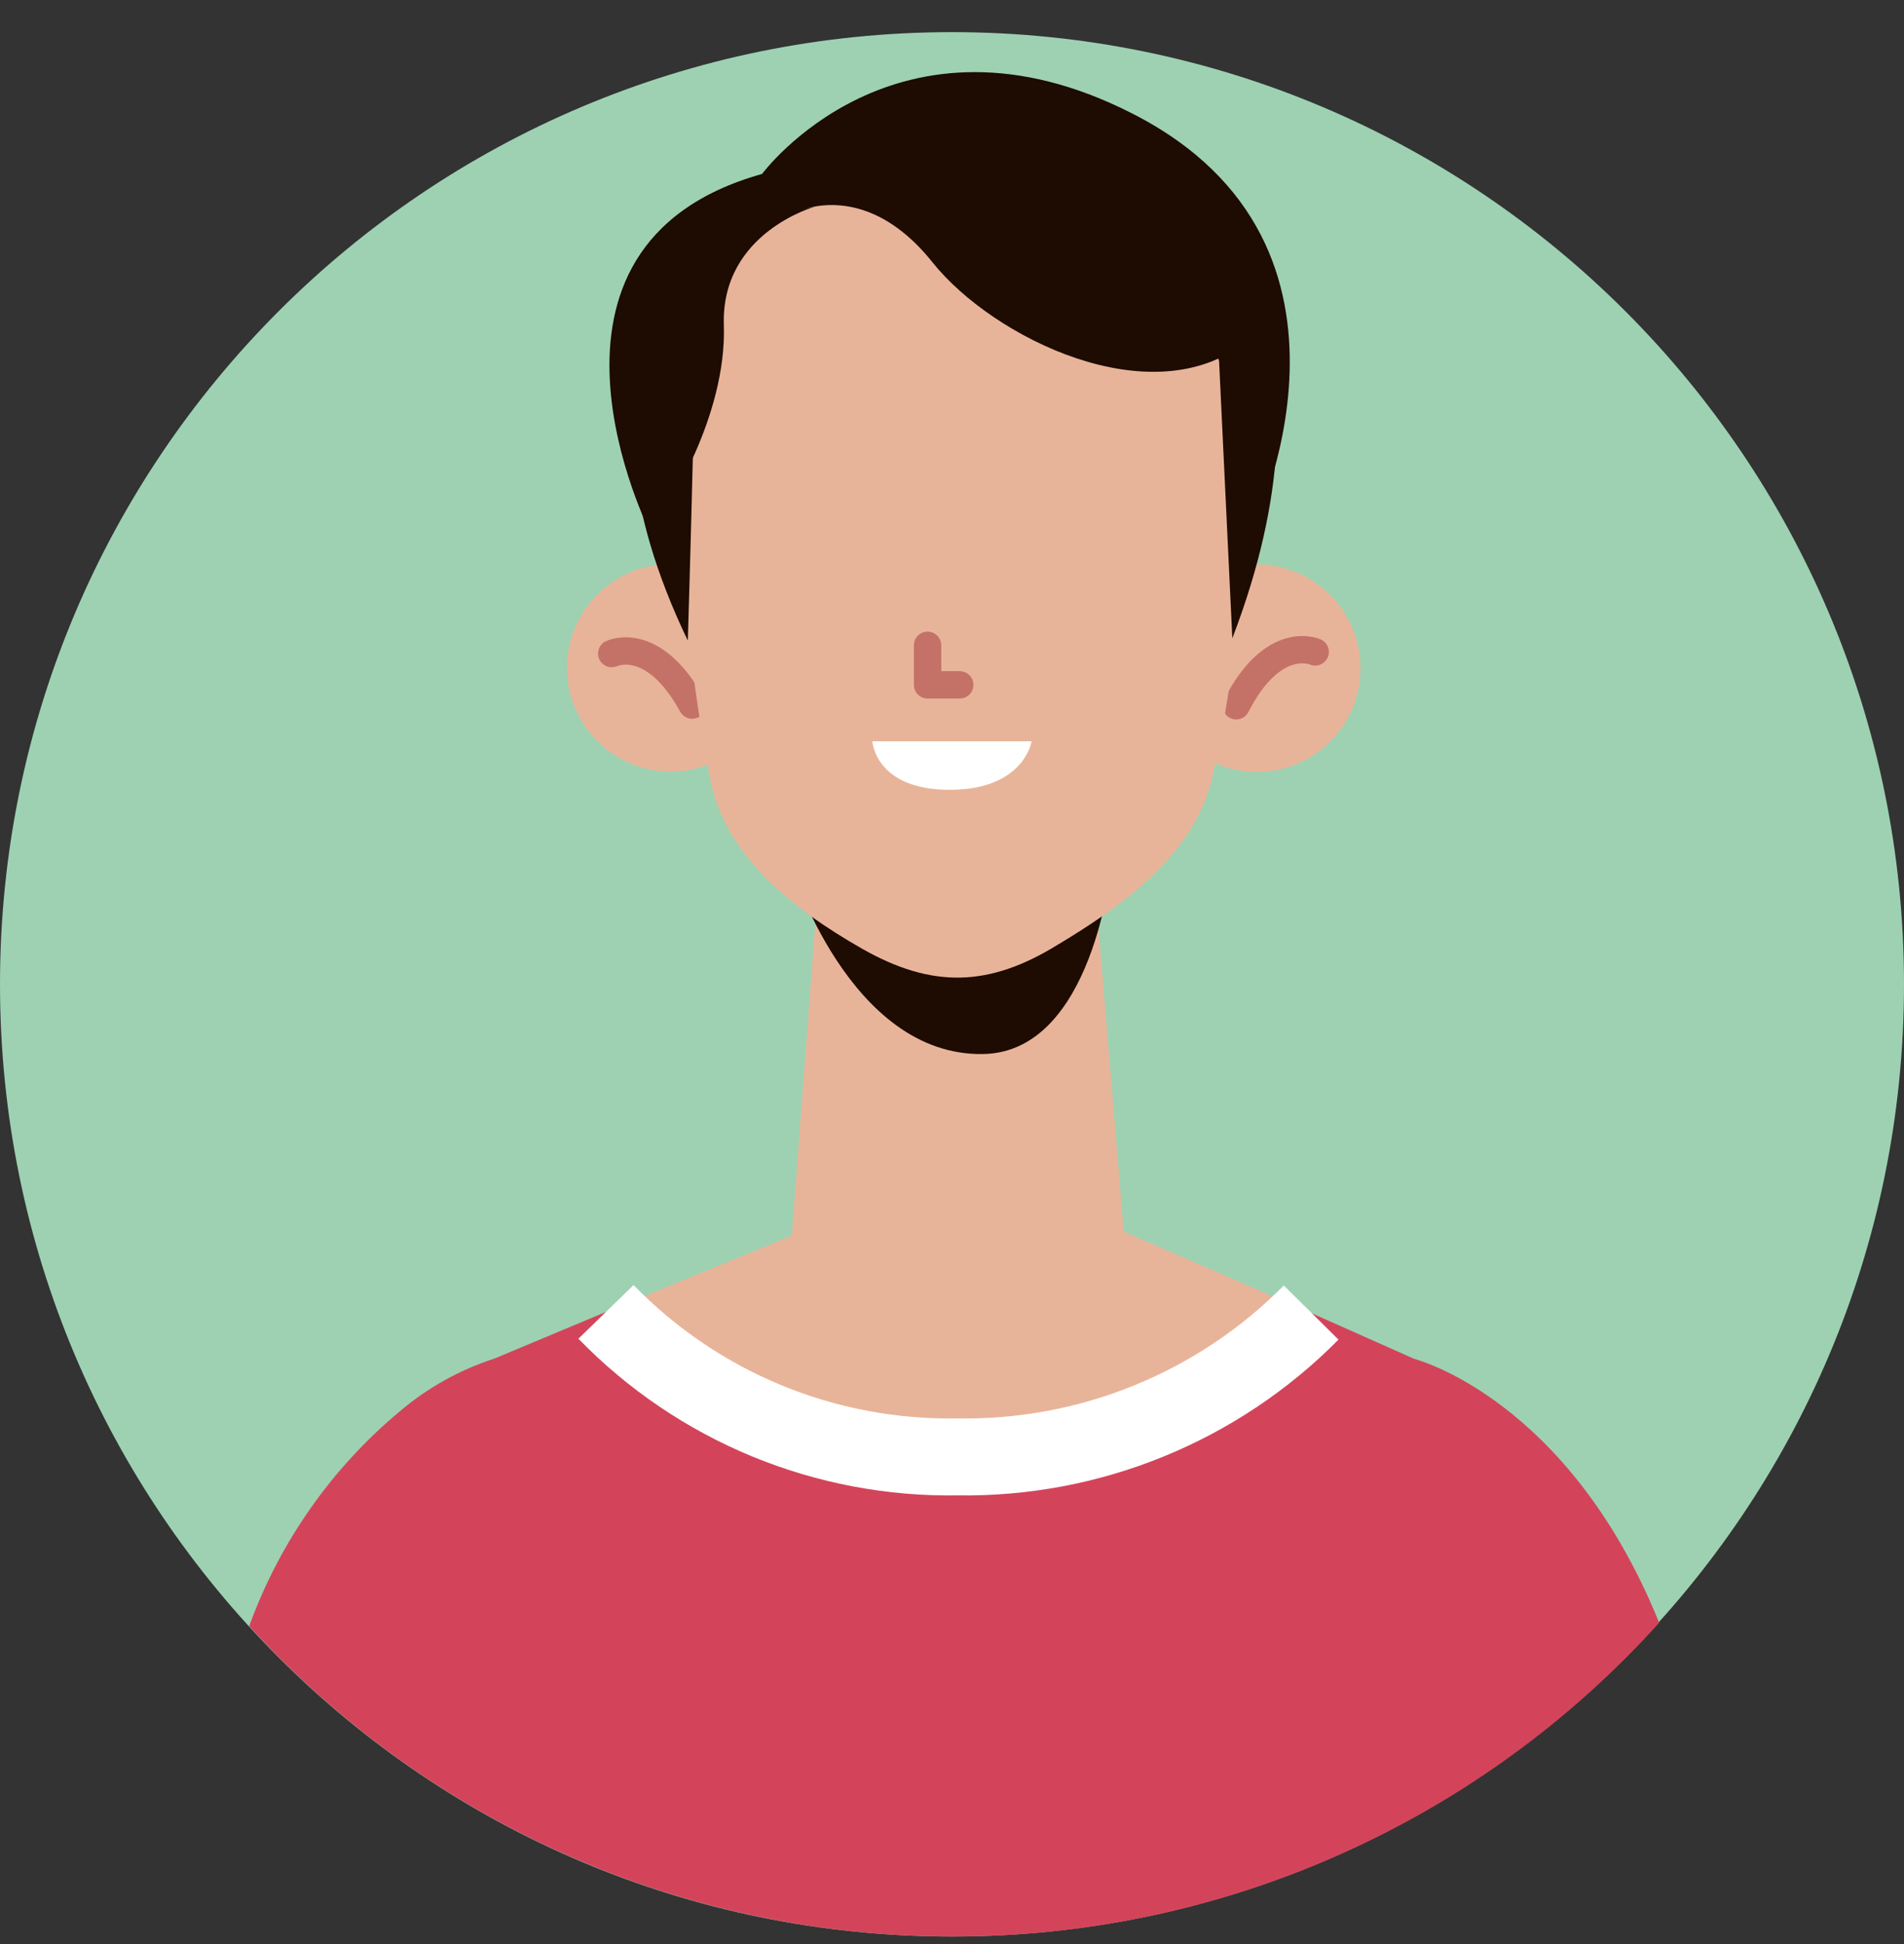
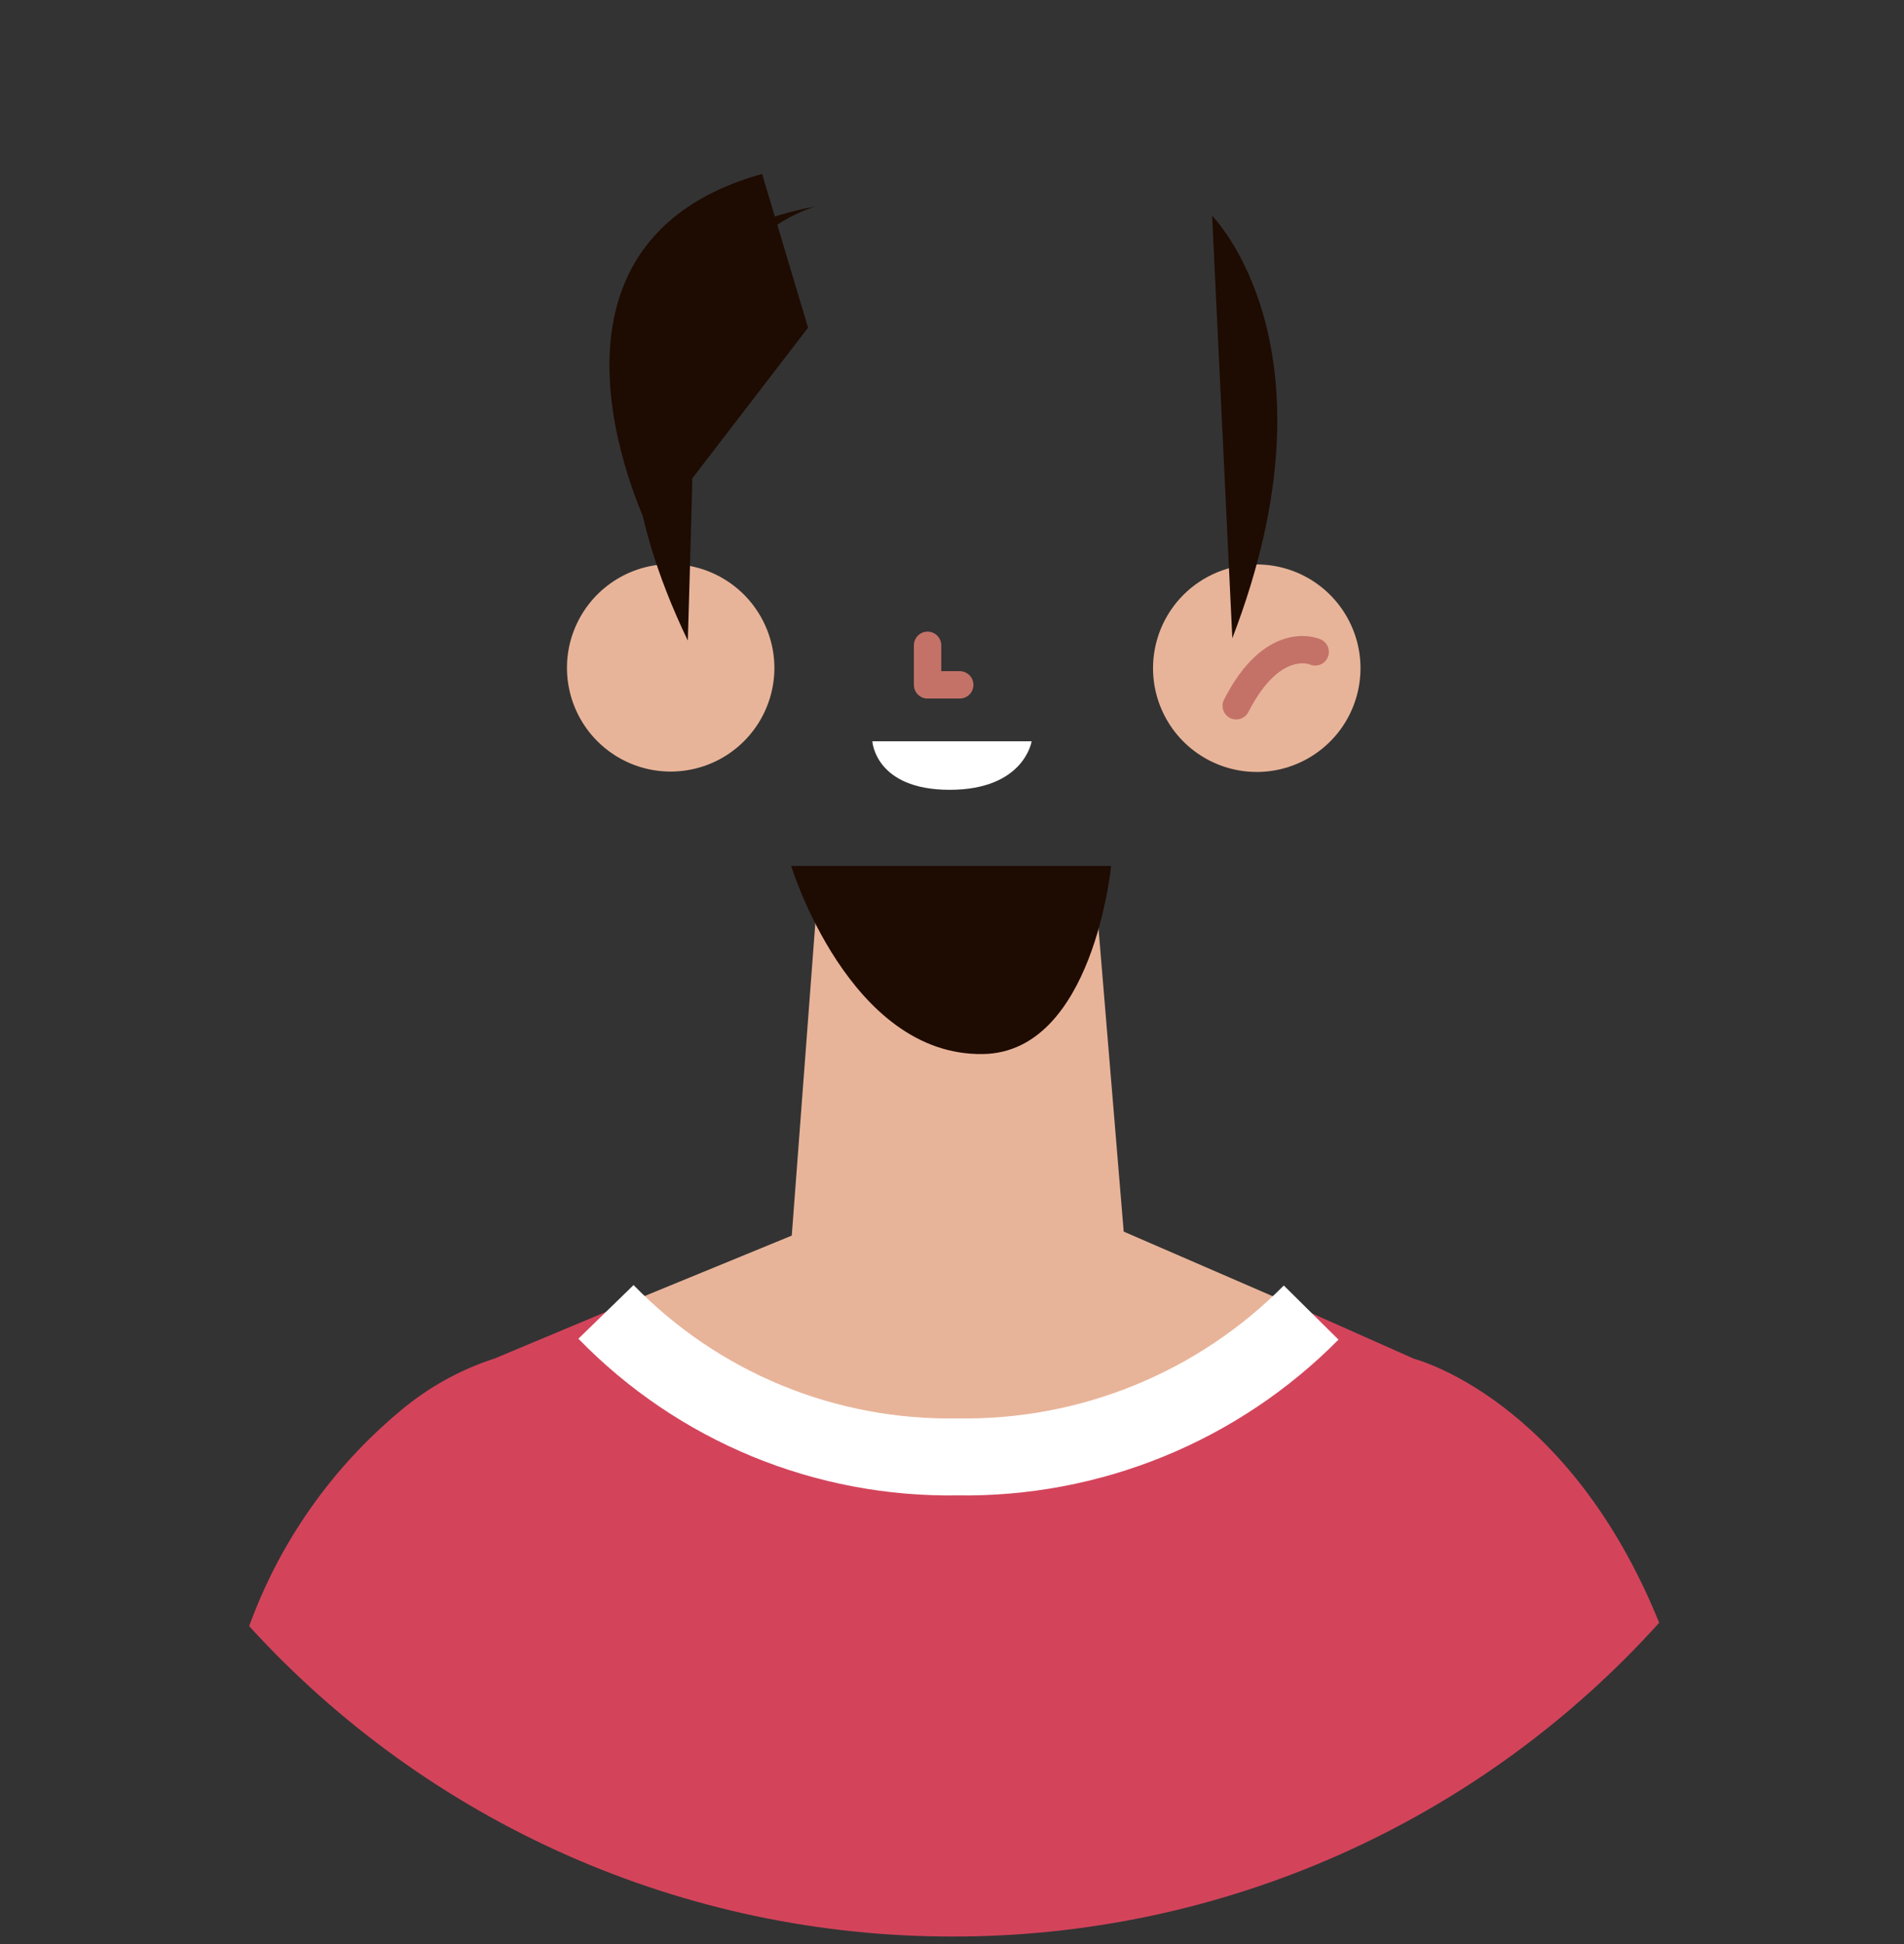
<svg xmlns="http://www.w3.org/2000/svg" width="48" height="49" viewBox="0 0 48 49" fill="none">
  <rect x="0" y="0" width="48" height="49" fill="#333333" stroke="none" />
-   <path d="M24 48.81C37.255 48.81 48 38.065 48 24.81C48 11.555 37.255 0.81 24 0.81C10.745 0.81 0 11.555 0 24.81C0 38.065 10.745 48.81 24 48.81Z" fill="#9DD1B2" />
-   <path d="M19.212 4.384C19.212 4.384 22.586 -0.179 28.55 2.864C35.1 6.201 31.56 13.396 31.56 13.396L17.497 10.73L19.212 4.384Z" fill="#1E0B02" />
  <path d="M16.398 13.43C16.398 13.43 12.73 6.201 19.212 4.384L20.371 8.259L16.398 13.43Z" fill="#1E0B02" />
  <path d="M19.522 16.766C19.535 17.282 19.395 17.791 19.119 18.228C18.843 18.665 18.444 19.011 17.972 19.221C17.5 19.431 16.977 19.497 16.467 19.41C15.958 19.323 15.486 19.087 15.111 18.732C14.735 18.377 14.474 17.918 14.359 17.415C14.244 16.911 14.28 16.384 14.465 15.901C14.649 15.419 14.972 15.001 15.393 14.702C15.814 14.402 16.314 14.234 16.831 14.219C17.525 14.201 18.198 14.459 18.703 14.936C19.207 15.414 19.502 16.072 19.522 16.766Z" fill="#E8B499" />
-   <path d="M15.421 16.473C15.421 16.473 16.461 15.968 17.45 17.772" stroke="#C47268" stroke-width="0.69" stroke-linecap="round" stroke-linejoin="round" />
  <path d="M29.068 16.842C29.068 17.36 29.222 17.865 29.509 18.295C29.796 18.725 30.205 19.06 30.683 19.258C31.16 19.456 31.686 19.508 32.193 19.407C32.7 19.306 33.166 19.057 33.532 18.691C33.898 18.326 34.147 17.86 34.248 17.352C34.349 16.845 34.297 16.32 34.099 15.842C33.901 15.364 33.566 14.956 33.136 14.668C32.706 14.381 32.2 14.227 31.683 14.227C30.99 14.227 30.325 14.503 29.834 14.993C29.344 15.484 29.068 16.149 29.068 16.842Z" fill="#E8B499" />
  <path d="M33.156 16.431C33.156 16.431 32.103 15.955 31.165 17.789" stroke="#C47268" stroke-width="0.69" stroke-linecap="round" stroke-linejoin="round" />
  <path d="M27.65 22.878C26.793 23.466 25.839 23.897 24.832 24.152C23.909 24.267 22.974 24.081 22.166 23.621L20.596 22.717L19.946 31.338L20.12 31.483C21.228 32.401 22.618 32.907 24.057 32.916C25.495 32.926 26.892 32.437 28.011 31.534L28.347 31.266L27.65 22.878Z" fill="#E8B499" />
  <path d="M19.946 21.826C19.946 21.826 21.411 26.622 24.781 26.567C27.561 26.525 28.011 21.826 28.011 21.826H19.946Z" fill="#1E0B02" />
-   <path d="M31.356 12.288C31.369 14.751 31.101 17.207 30.558 19.61C30.134 21.384 28.593 22.628 26.959 23.634L26.657 23.817C24.93 24.882 23.495 24.916 21.729 23.91C19.946 22.895 18.287 21.55 17.909 19.665C17.45 17.26 17.179 14.823 17.098 12.377C17.098 12.377 16.071 4.363 23.767 4.469C31.462 4.575 31.356 12.288 31.356 12.288Z" fill="#E8B499" />
  <path d="M23.384 16.265V17.262H24.195" stroke="#C47268" stroke-width="0.69" stroke-linecap="round" stroke-linejoin="round" />
  <path d="M21.992 18.684H26.008C26.008 18.684 25.821 19.907 23.941 19.907C22.06 19.907 21.992 18.684 21.992 18.684Z" fill="white" />
  <path d="M17.34 16.146C17.34 16.146 17.641 6.349 17.514 6.069C17.514 6.069 14.042 9.295 17.34 16.146Z" fill="#1E0B02" />
  <path d="M31.067 16.087L30.558 5.441C30.558 5.441 33.886 8.756 31.067 16.087Z" fill="#1E0B02" />
  <path d="M20.562 5.203C20.562 5.203 18.172 5.853 18.248 8.196C18.325 10.539 16.746 12.865 16.746 12.865L16.02 10.522C16.02 10.522 15.464 6.137 20.562 5.203Z" fill="#1E0B02" />
-   <path d="M19.946 5.398C19.946 5.398 21.733 4.384 23.512 6.617C25.04 8.523 29.039 10.488 31.407 8.616C31.407 8.616 29.9 3.221 24.013 3.352C18.125 3.484 19.946 5.398 19.946 5.398Z" fill="#1E0B02" />
  <path d="M24 48.81C27.36 48.816 30.684 48.116 33.756 46.753C36.827 45.391 39.578 43.397 41.828 40.902C39.532 35.231 35.652 34.25 35.652 34.25L33.046 33.091L15.277 33.066L12.467 34.242C11.601 34.522 10.798 34.967 10.102 35.553C8.369 36.992 7.05 38.868 6.282 40.987C8.528 43.452 11.264 45.422 14.315 46.769C17.366 48.116 20.665 48.811 24 48.81Z" fill="#D3445B" />
  <path d="M24.378 29.33L33.054 33.091C33.054 33.091 24.14 41.131 15.277 33.066L24.378 29.33Z" fill="#E8B499" />
  <path d="M15.277 33.066C16.426 34.248 17.805 35.183 19.33 35.812C20.854 36.44 22.491 36.749 24.14 36.721C25.794 36.747 27.437 36.439 28.969 35.813C30.501 35.188 31.891 34.259 33.054 33.083" stroke="white" stroke-width="1.94" stroke-miterlimit="10" />
</svg>